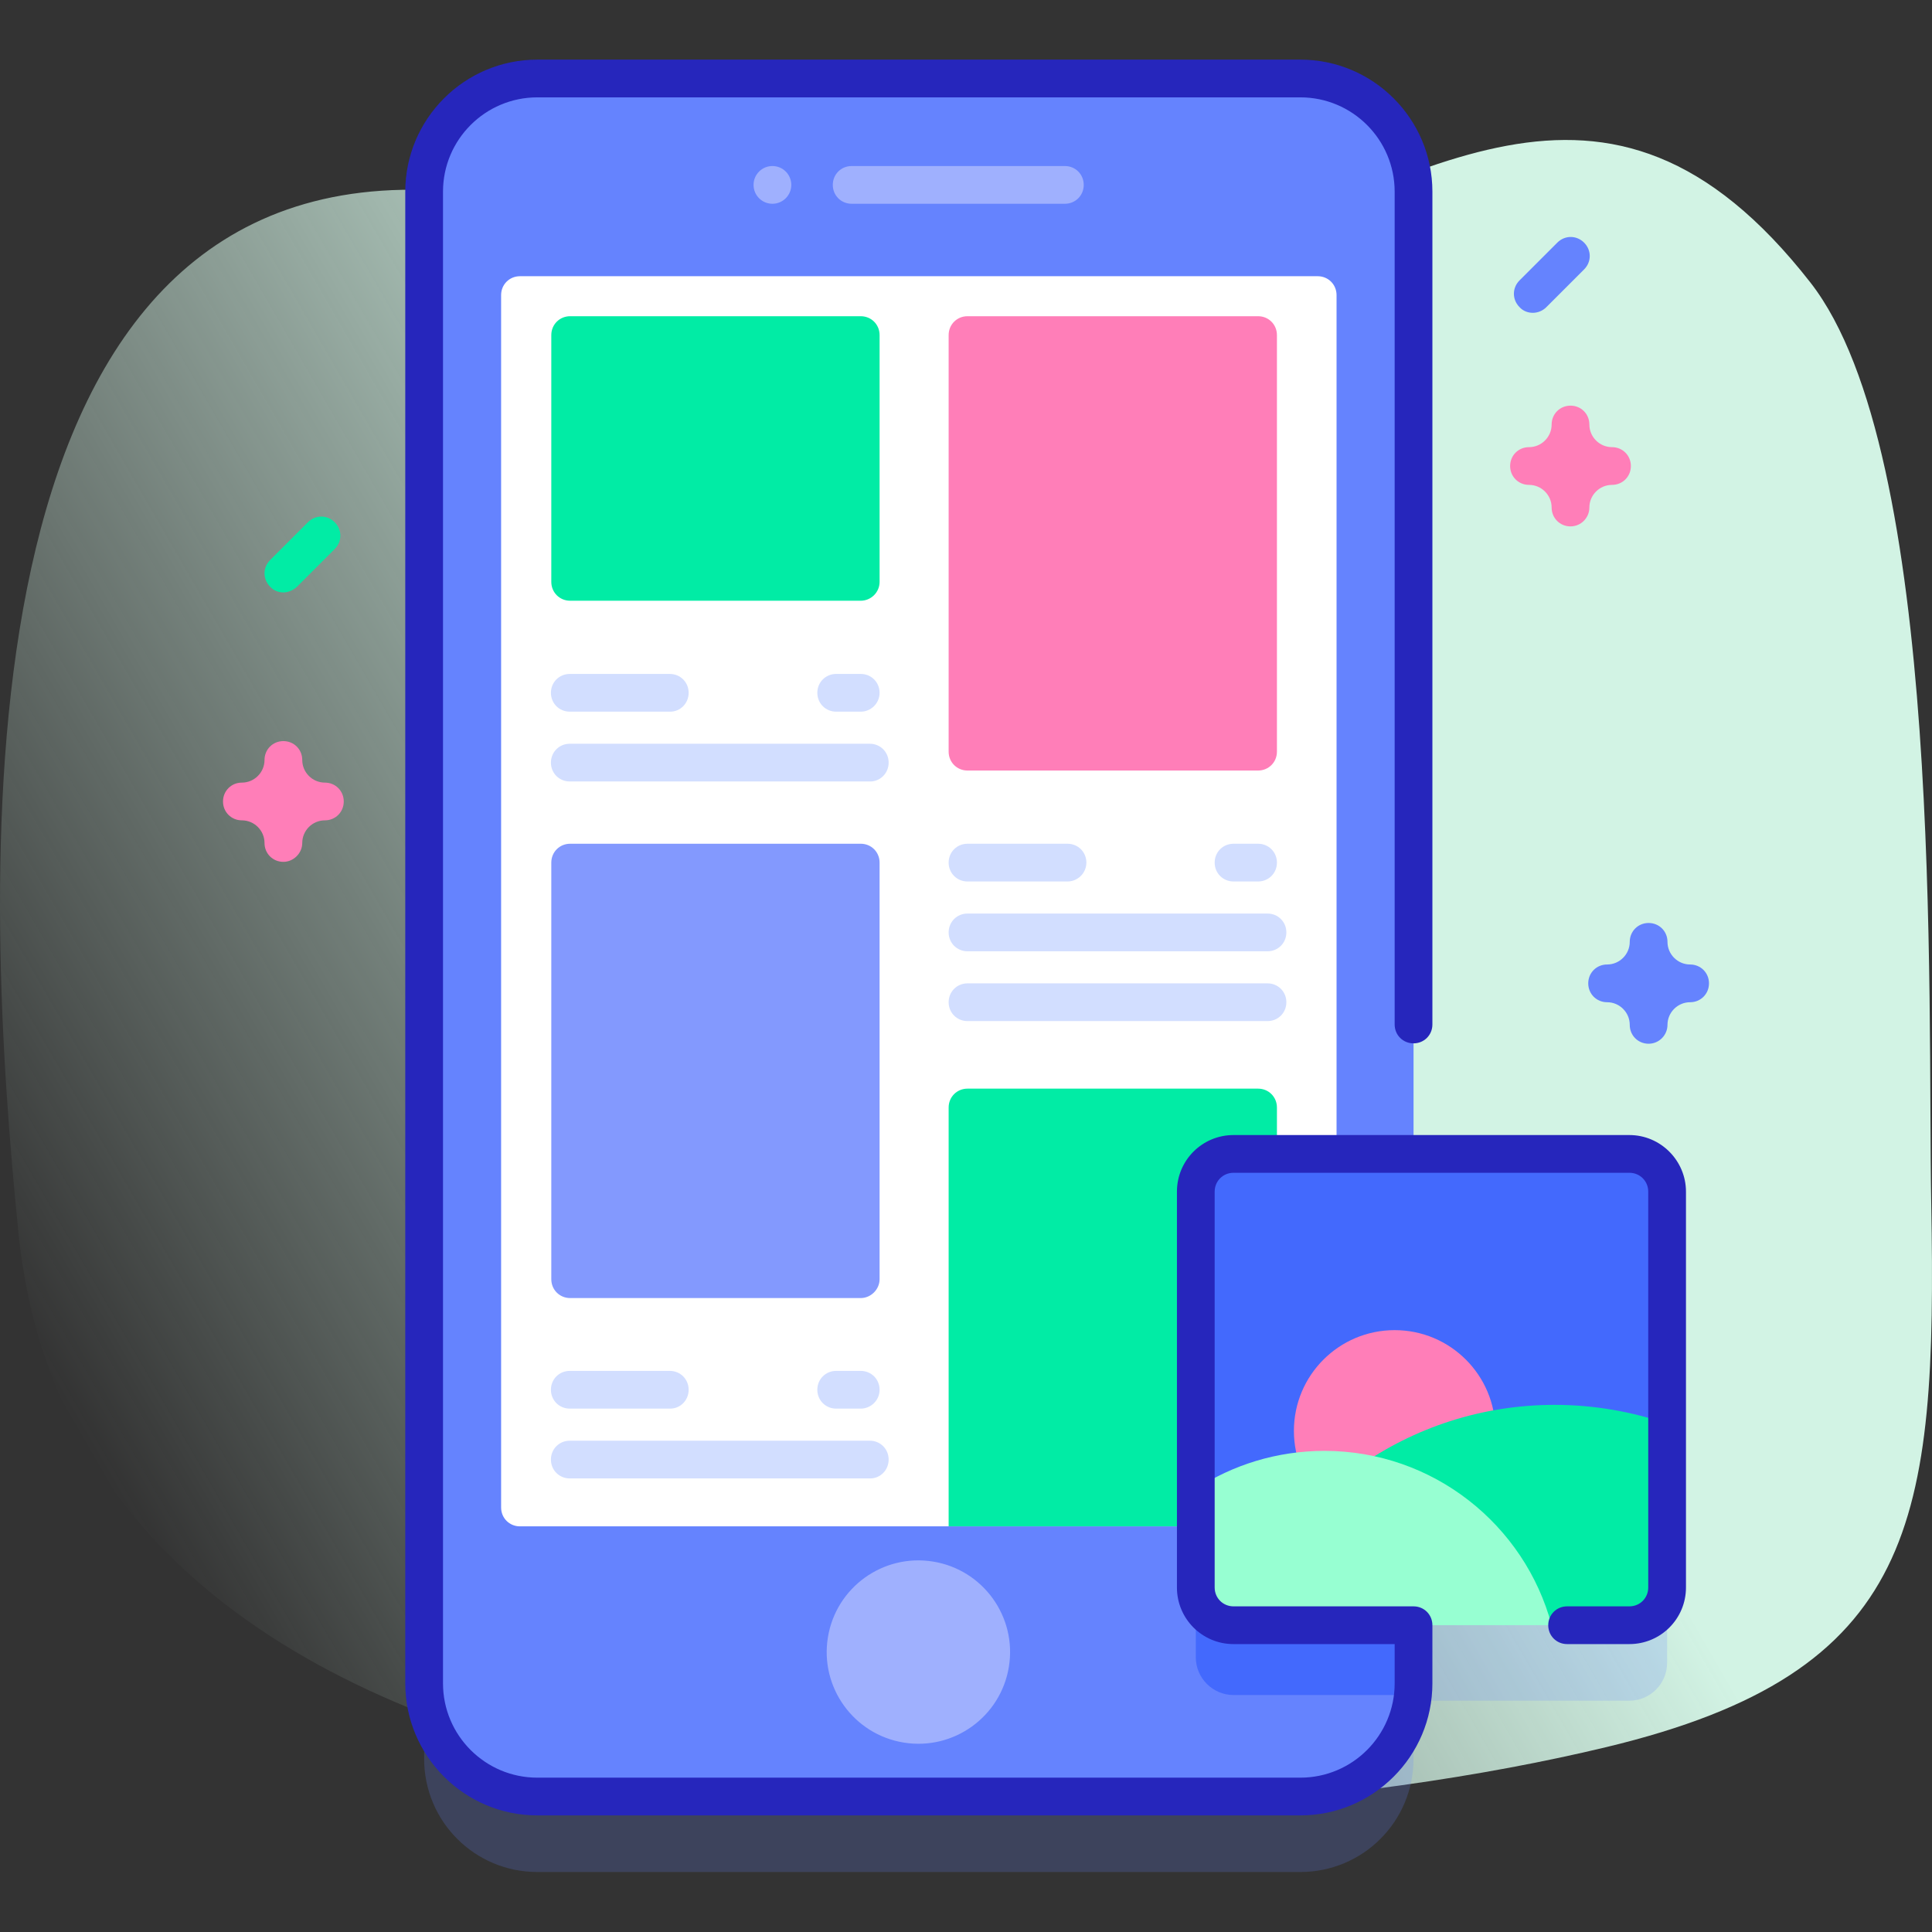
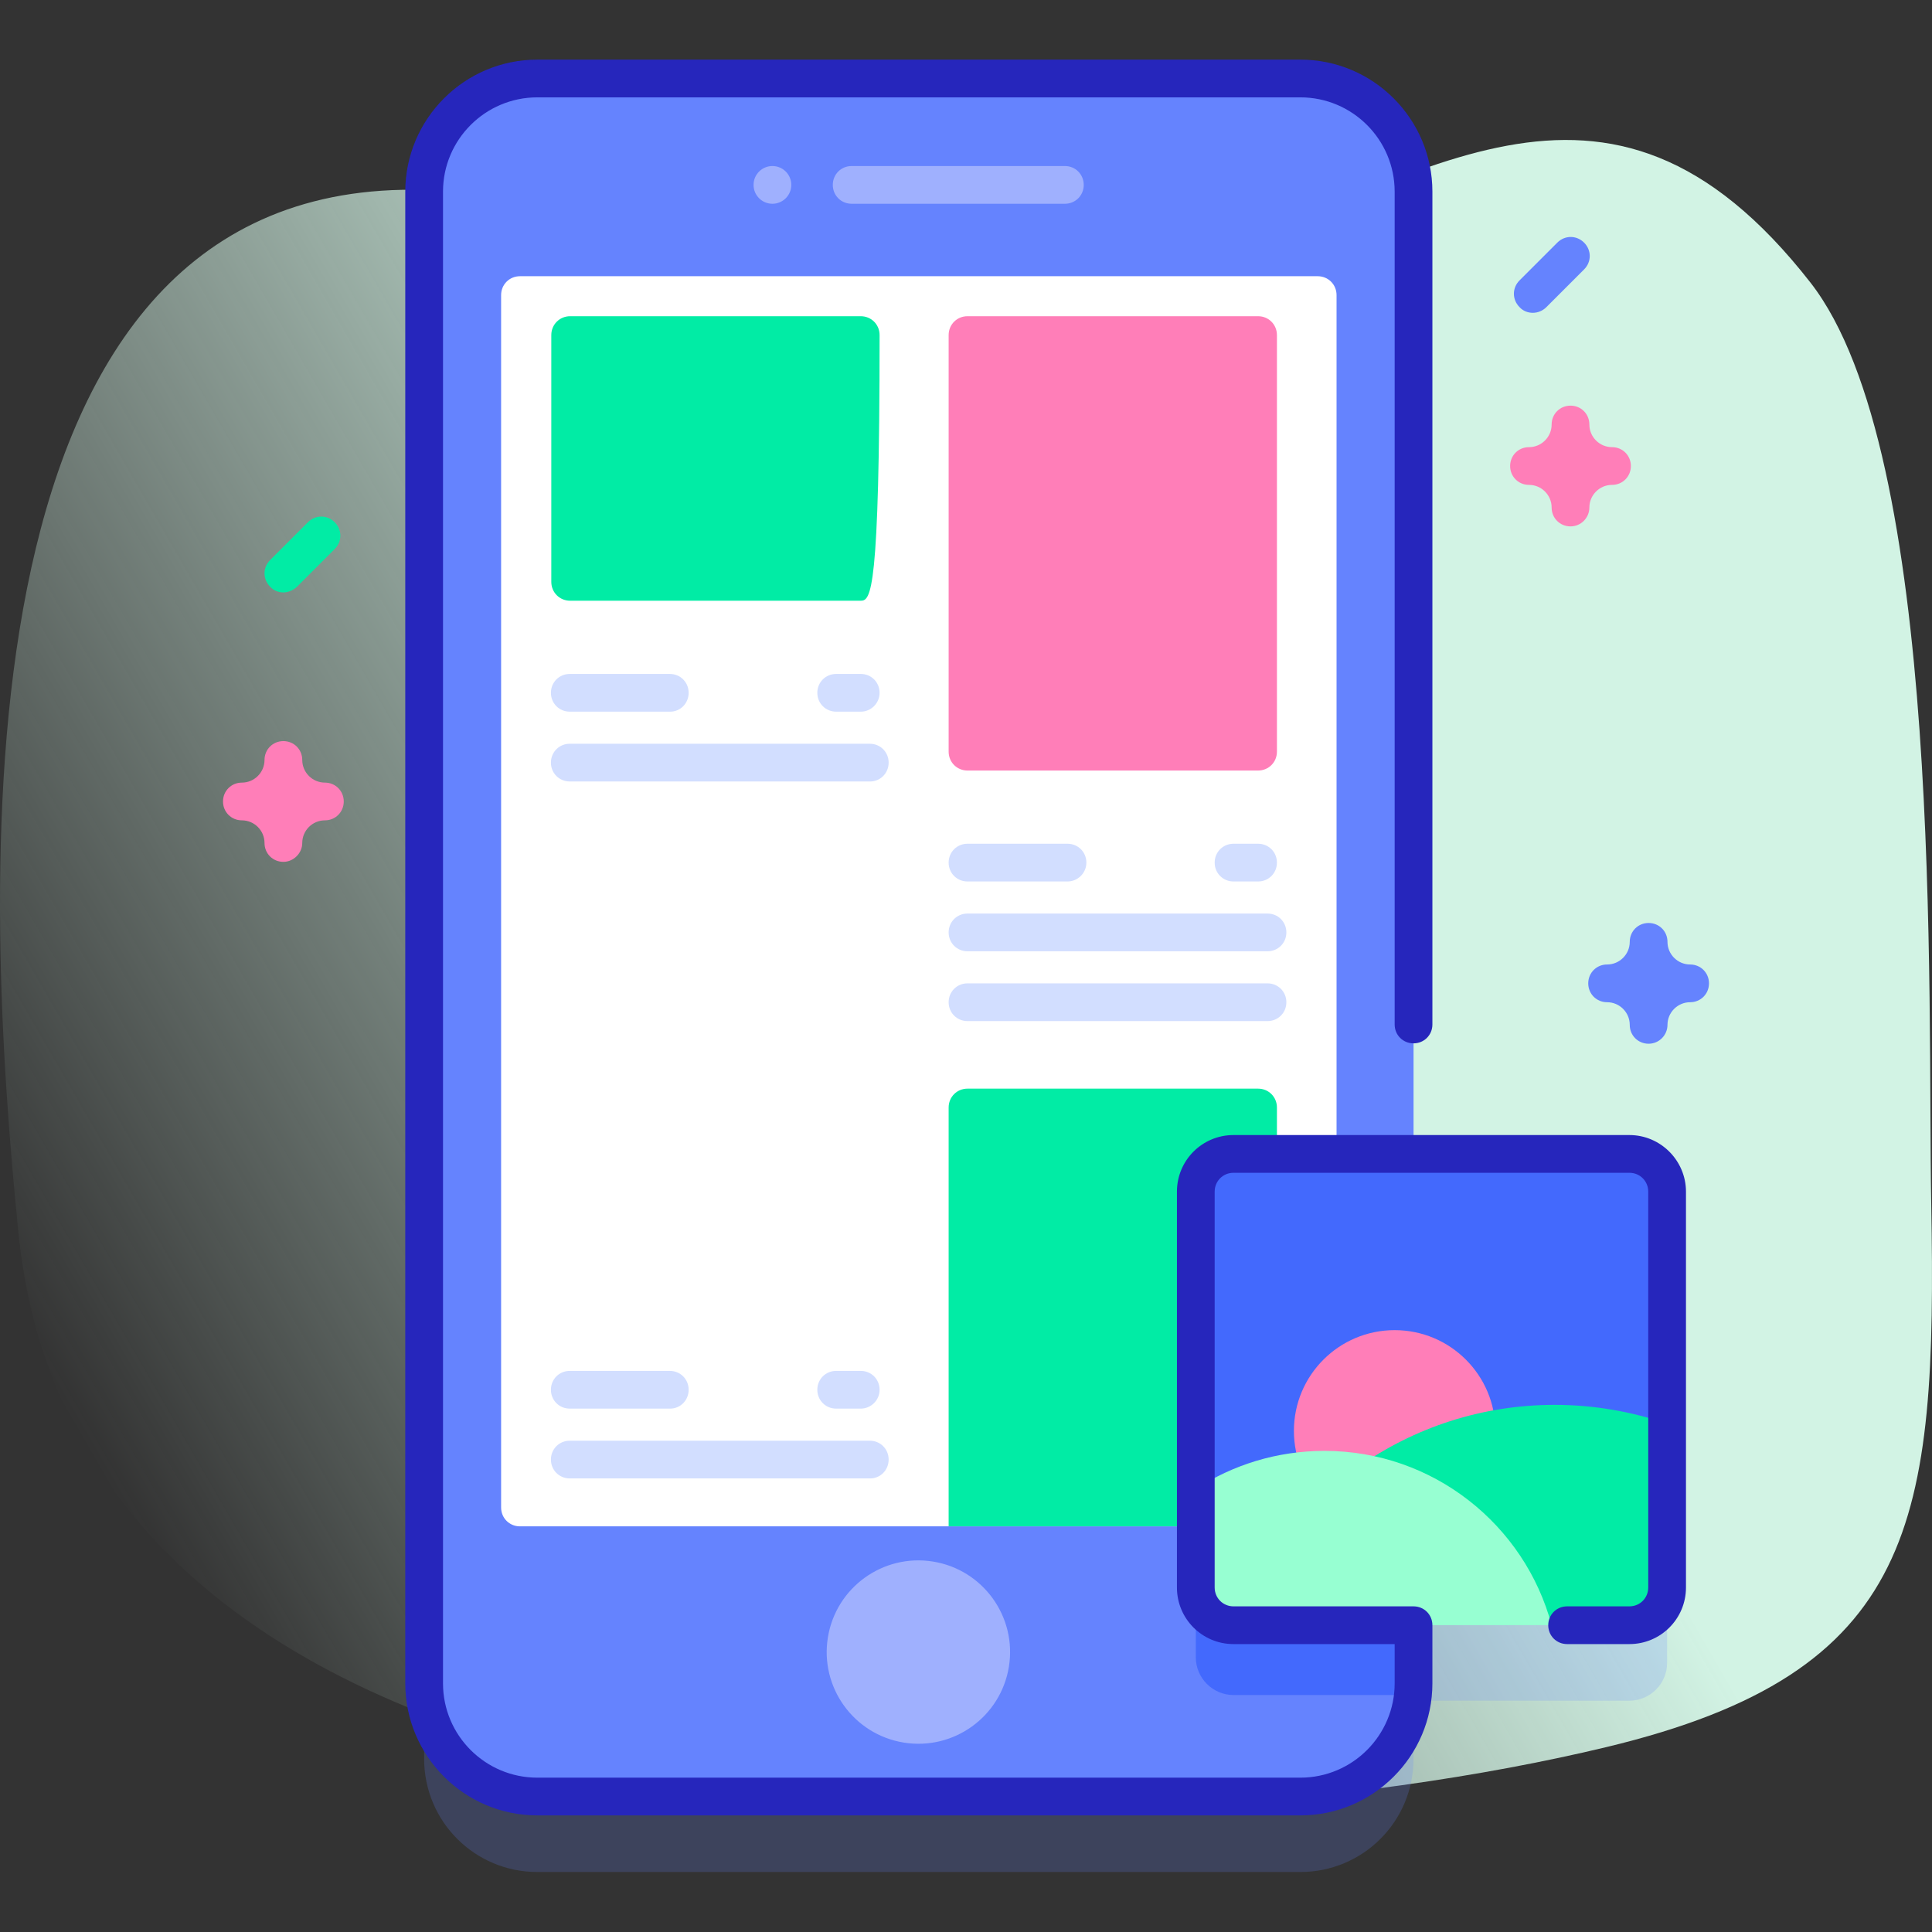
<svg xmlns="http://www.w3.org/2000/svg" version="1.1" id="Capa_1" x="0px" y="0px" viewBox="0 0 512 512" style="enable-background:new 0 0 512 512;" xml:space="preserve">
  <rect x="0" y="0" width="512" height="512" fill="#333333" stroke="none" />
  <style type="text/css">
	.st0{fill:url(#SVGID_1_);}
	.st1{opacity:0.2;fill:#6583FE;enable-background:new    ;}
	.st2{fill:#6583FE;}
	.st3{fill:#4369FD;}
	.st4{fill:#9FB0FE;}
	.st5{fill:#FFFFFF;}
	.st6{fill:#FF7EB8;}
	.st7{fill:#D2DEFF;}
	.st8{fill:#01ECA5;}
	.st9{fill:#8399FE;}
	.st10{fill:#97FFD2;}
	.st11{fill:#2626BC;}
</style>
  <linearGradient id="SVGID_1_" gradientUnits="userSpaceOnUse" x1="27.58" y1="122.071" x2="504.533" y2="397.44" gradientTransform="matrix(1 0 0 -1 0 514)">
    <stop offset="0" style="stop-color:#DCFDEE;stop-opacity:0" />
    <stop offset="0.629" style="stop-color:#D2F3E4" />
  </linearGradient>
  <path class="st0" d="M4.9,326.8C22.3,499.6,297.3,493.9,425.7,463c82.5-19.8,87.6-59.5,86.1-144c-1-54.5,3.4-198.7-32-244.1  c-54.4-69.7-103.2-26-170.7-3.2C222.7,100.9,189,48.7,106.7,50.3C-14,52.6-4.1,237.5,4.9,326.8L4.9,326.8z" />
  <path class="st1" d="M431.8,325.8h-57.2v-255c0-16.6-13.4-30-30-30H142.4c-16.6,0-30,13.4-30,30v395.3c0,16.6,13.4,30,30,30h202.2  c16.6,0,30-13.4,30-30v-15.4h57.2c5.5,0,10-4.5,10-10V335.8C441.8,330.3,437.3,325.8,431.8,325.8L431.8,325.8z" />
  <path class="st2" d="M344.6,476.2H142.4c-16.6,0-30-13.4-30-30V50.8c0-16.6,13.4-30,30-30h202.2c16.6,0,30,13.4,30,30v395.3  C374.6,462.7,361.2,476.2,344.6,476.2z" />
  <path class="st3" d="M374.6,324.3v121.8c0,1,0,2.1-0.1,3.1h-47.6c-5.5,0-10-4.5-10-10V334.3c0-5.5,4.5-10,10-10H374.6z" />
  <path class="st4" d="M282.2,54h-56.5c-2.8,0-5-2.2-5-5s2.2-5,5-5h56.5c2.8,0,5,2.2,5,5S285,54,282.2,54z" />
  <circle class="st4" cx="204.7" cy="49" r="5" />
  <ellipse transform="matrix(0.16 -0.987 0.987 0.16 -227.784 608.086)" class="st4" cx="243.5" cy="437.9" rx="24.3" ry="24.3" />
  <path class="st5" d="M349.2,404.5H137.8c-2.8,0-5-2.2-5-5V78.2c0-2.8,2.2-5,5-5h211.4c2.8,0,5,2.2,5,5v321.4  C354.2,402.3,351.9,404.5,349.2,404.5z" />
  <path class="st6" d="M333.4,204.2h-77c-2.8,0-5-2.2-5-5V88.8c0-2.8,2.2-5,5-5h77c2.8,0,5,2.2,5,5v110.4  C338.4,202,336.2,204.2,333.4,204.2z" />
  <g>
    <path class="st7" d="M282.9,233.6h-26.5c-2.8,0-5-2.2-5-5s2.2-5,5-5h26.5c2.8,0,5,2.2,5,5S285.6,233.6,282.9,233.6z" />
    <path class="st7" d="M333.4,233.6h-6.5c-2.8,0-5-2.2-5-5s2.2-5,5-5h6.5c2.8,0,5,2.2,5,5S336.2,233.6,333.4,233.6z" />
    <path class="st7" d="M335.9,252.1h-79.5c-2.8,0-5-2.2-5-5s2.2-5,5-5h79.5c2.8,0,5,2.2,5,5S338.7,252.1,335.9,252.1z" />
    <path class="st7" d="M335.9,270.6h-79.5c-2.8,0-5-2.2-5-5s2.2-5,5-5h79.5c2.8,0,5,2.2,5,5S338.7,270.6,335.9,270.6z" />
  </g>
-   <path class="st8" d="M228.1,159.2h-77c-2.8,0-5-2.2-5-5V88.8c0-2.8,2.2-5,5-5h77c2.8,0,5,2.2,5,5v65.4  C233.1,157,230.8,159.2,228.1,159.2z" />
+   <path class="st8" d="M228.1,159.2h-77c-2.8,0-5-2.2-5-5V88.8c0-2.8,2.2-5,5-5h77c2.8,0,5,2.2,5,5C233.1,157,230.8,159.2,228.1,159.2z" />
  <path class="st7" d="M177.6,188.6H151c-2.8,0-5-2.2-5-5s2.2-5,5-5h26.5c2.8,0,5,2.2,5,5S180.3,188.6,177.6,188.6z" />
  <path class="st7" d="M228.1,188.6h-6.5c-2.8,0-5-2.2-5-5s2.2-5,5-5h6.5c2.8,0,5,2.2,5,5S230.8,188.6,228.1,188.6z" />
  <path class="st7" d="M230.6,207.1H151c-2.8,0-5-2.2-5-5s2.2-5,5-5h79.5c2.8,0,5,2.2,5,5S233.3,207.1,230.6,207.1z" />
  <path class="st8" d="M338.4,404.5h-87v-111c0-2.8,2.2-5,5-5h77c2.8,0,5,2.2,5,5V404.5z" />
-   <path class="st9" d="M228.1,344h-77c-2.8,0-5-2.2-5-5V228.6c0-2.8,2.2-5,5-5h77c2.8,0,5,2.2,5,5V339  C233.1,341.7,230.8,344,228.1,344z" />
  <path class="st7" d="M177.6,373.3H151c-2.8,0-5-2.2-5-5s2.2-5,5-5h26.5c2.8,0,5,2.2,5,5S180.3,373.3,177.6,373.3z" />
  <path class="st7" d="M228.1,373.3h-6.5c-2.8,0-5-2.2-5-5s2.2-5,5-5h6.5c2.8,0,5,2.2,5,5S230.8,373.3,228.1,373.3z" />
  <path class="st7" d="M230.6,391.8H151c-2.8,0-5-2.2-5-5s2.2-5,5-5h79.5c2.8,0,5,2.2,5,5S233.3,391.8,230.6,391.8z" />
  <path class="st3" d="M441.8,315.8v104.9c0,5.5-4.5,10-10,10H326.9c-5.5,0-10-4.5-10-10V315.8c0-5.5,4.5-10,10-10h104.9  C437.3,305.8,441.8,310.3,441.8,315.8z" />
  <circle class="st6" cx="369.6" cy="379.2" r="26.7" />
  <path class="st8" d="M441.8,420.7v-43.4c-9.3-3.2-19.4-5-29.8-5c-38.7,0-71.7,24.3-84.7,58.4h104.5  C437.3,430.7,441.8,426.3,441.8,420.7L441.8,420.7z" />
  <path class="st10" d="M411.2,430.7h-84.3c-5.5,0-10-4.5-10-10v-26.1c9.8-6.4,21.5-10.1,34.1-10.1  C379.8,384.5,404.1,404.1,411.2,430.7L411.2,430.7z" />
  <path class="st11" d="M431.8,300.8H326.9c-8.3,0-15,6.7-15,15v104.9c0,8.3,6.7,15,15,15h42.7v10.4c0,13.8-11.2,25-25,25H142.4  c-13.8,0-25-11.2-25-25V50.8c0-13.8,11.2-25,25-25h202.2c13.8,0,25,11.2,25,25v220.7c0,2.8,2.2,5,5,5s5-2.2,5-5V50.8  c0-19.3-15.7-35-35-35H142.4c-19.3,0-35,15.7-35,35v395.3c0,19.3,15.7,35,35,35h202.2c19.3,0,35-15.7,35-35v-15.4c0-2.8-2.2-5-5-5  h-47.7c-2.8,0-5-2.2-5-5V315.8c0-2.8,2.2-5,5-5h104.9c2.8,0,5,2.2,5,5v104.9c0,2.8-2.2,5-5,5h-16.5c-2.8,0-5,2.2-5,5s2.2,5,5,5h16.5  c8.3,0,15-6.7,15-15V315.8C446.8,307.6,440.1,300.8,431.8,300.8z" />
  <path class="st6" d="M416.2,139.5c-2.8,0-5-2.2-5-5c0-3.3-2.7-6-6-6c-2.8,0-5-2.2-5-5s2.2-5,5-5c3.3,0,6-2.7,6-6c0-2.8,2.2-5,5-5  s5,2.2,5,5c0,3.3,2.7,6,6,6c2.8,0,5,2.2,5,5s-2.2,5-5,5c-3.3,0-6,2.7-6,6C421.2,137.2,419,139.5,416.2,139.5z" />
  <path class="st6" d="M75.1,228.4c-2.8,0-5-2.2-5-5c0-3.3-2.7-6-6-6c-2.8,0-5-2.2-5-5s2.2-5,5-5c3.3,0,6-2.7,6-6c0-2.8,2.2-5,5-5  s5,2.2,5,5c0,3.3,2.7,6,6,6c2.8,0,5,2.2,5,5s-2.2,5-5,5c-3.3,0-6,2.7-6,6C80.1,226.1,77.8,228.4,75.1,228.4z" />
  <path class="st2" d="M436.9,276.6c-2.8,0-5-2.2-5-5c0-3.3-2.7-6-6-6c-2.8,0-5-2.2-5-5s2.2-5,5-5c3.3,0,6-2.7,6-6c0-2.8,2.2-5,5-5  s5,2.2,5,5c0,3.3,2.7,6,6,6c2.8,0,5,2.2,5,5s-2.2,5-5,5c-3.3,0-6,2.7-6,6C441.9,274.3,439.7,276.6,436.9,276.6z" />
  <path class="st2" d="M406.2,82.9c-1.3,0-2.6-0.5-3.5-1.5c-2-2-2-5.1,0-7.1l10-10c2-2,5.1-2,7.1,0c2,2,2,5.1,0,7.1l-10,10  C408.8,82.4,407.5,82.9,406.2,82.9z" />
  <path class="st8" d="M75.1,157c-1.3,0-2.6-0.5-3.5-1.5c-2-2-2-5.1,0-7.1l10-10c2-2,5.1-2,7.1,0c2,2,2,5.1,0,7.1l-10,10  C77.6,156.5,76.3,157,75.1,157z" />
</svg>